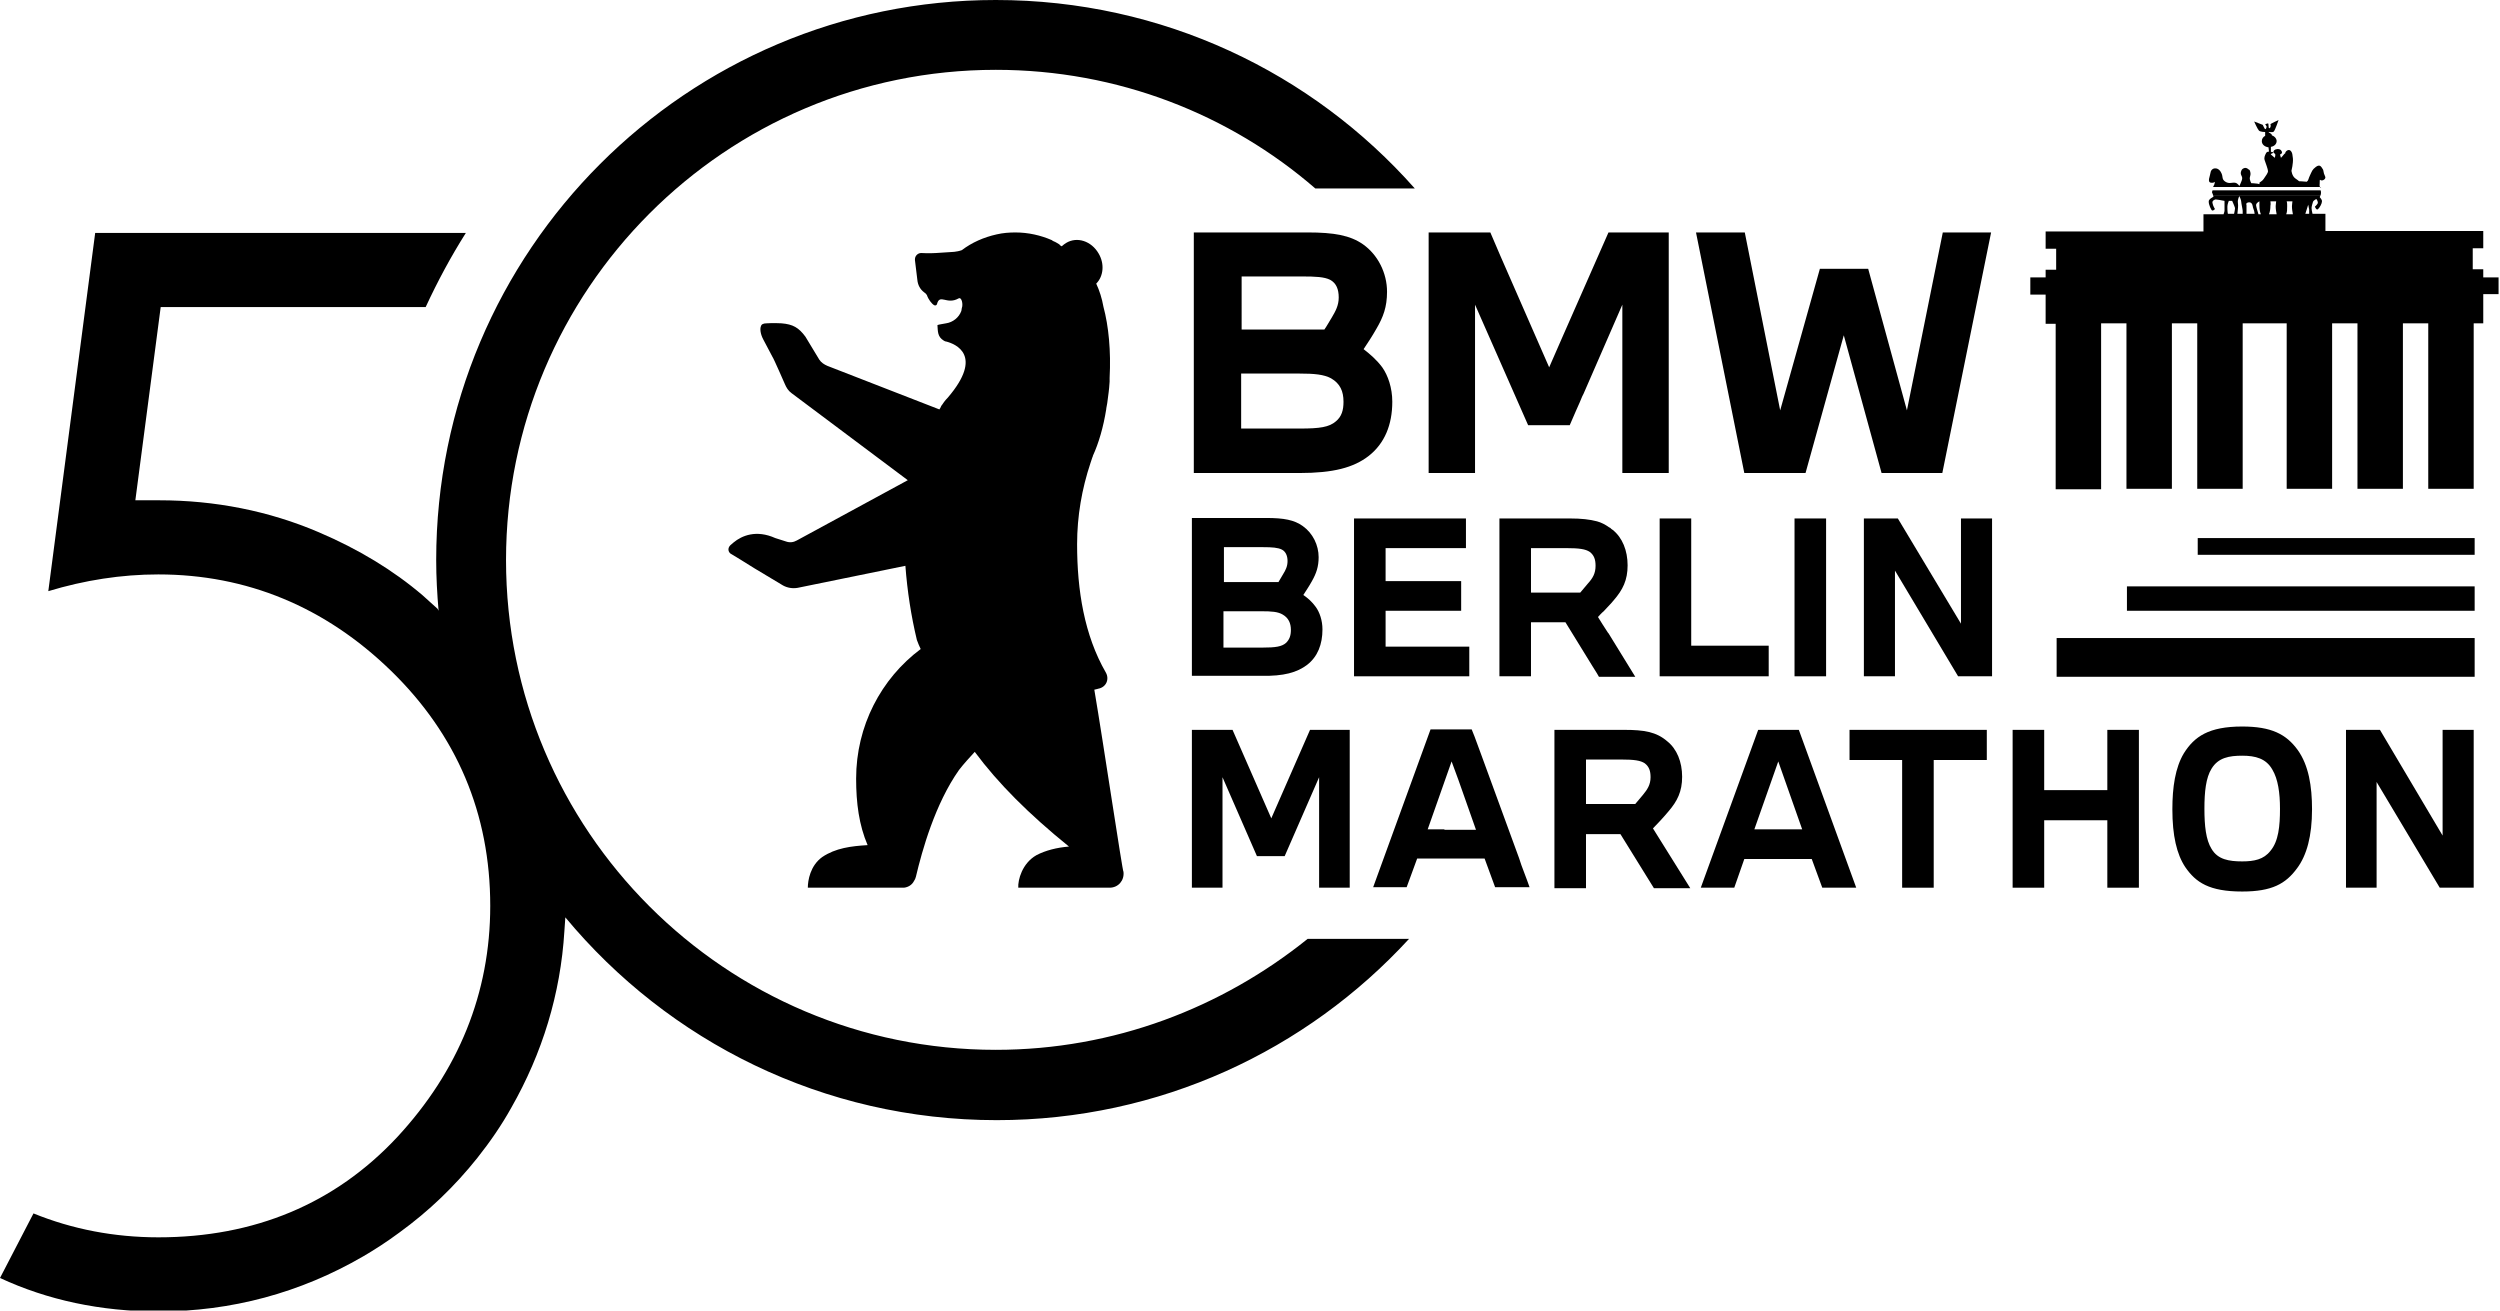
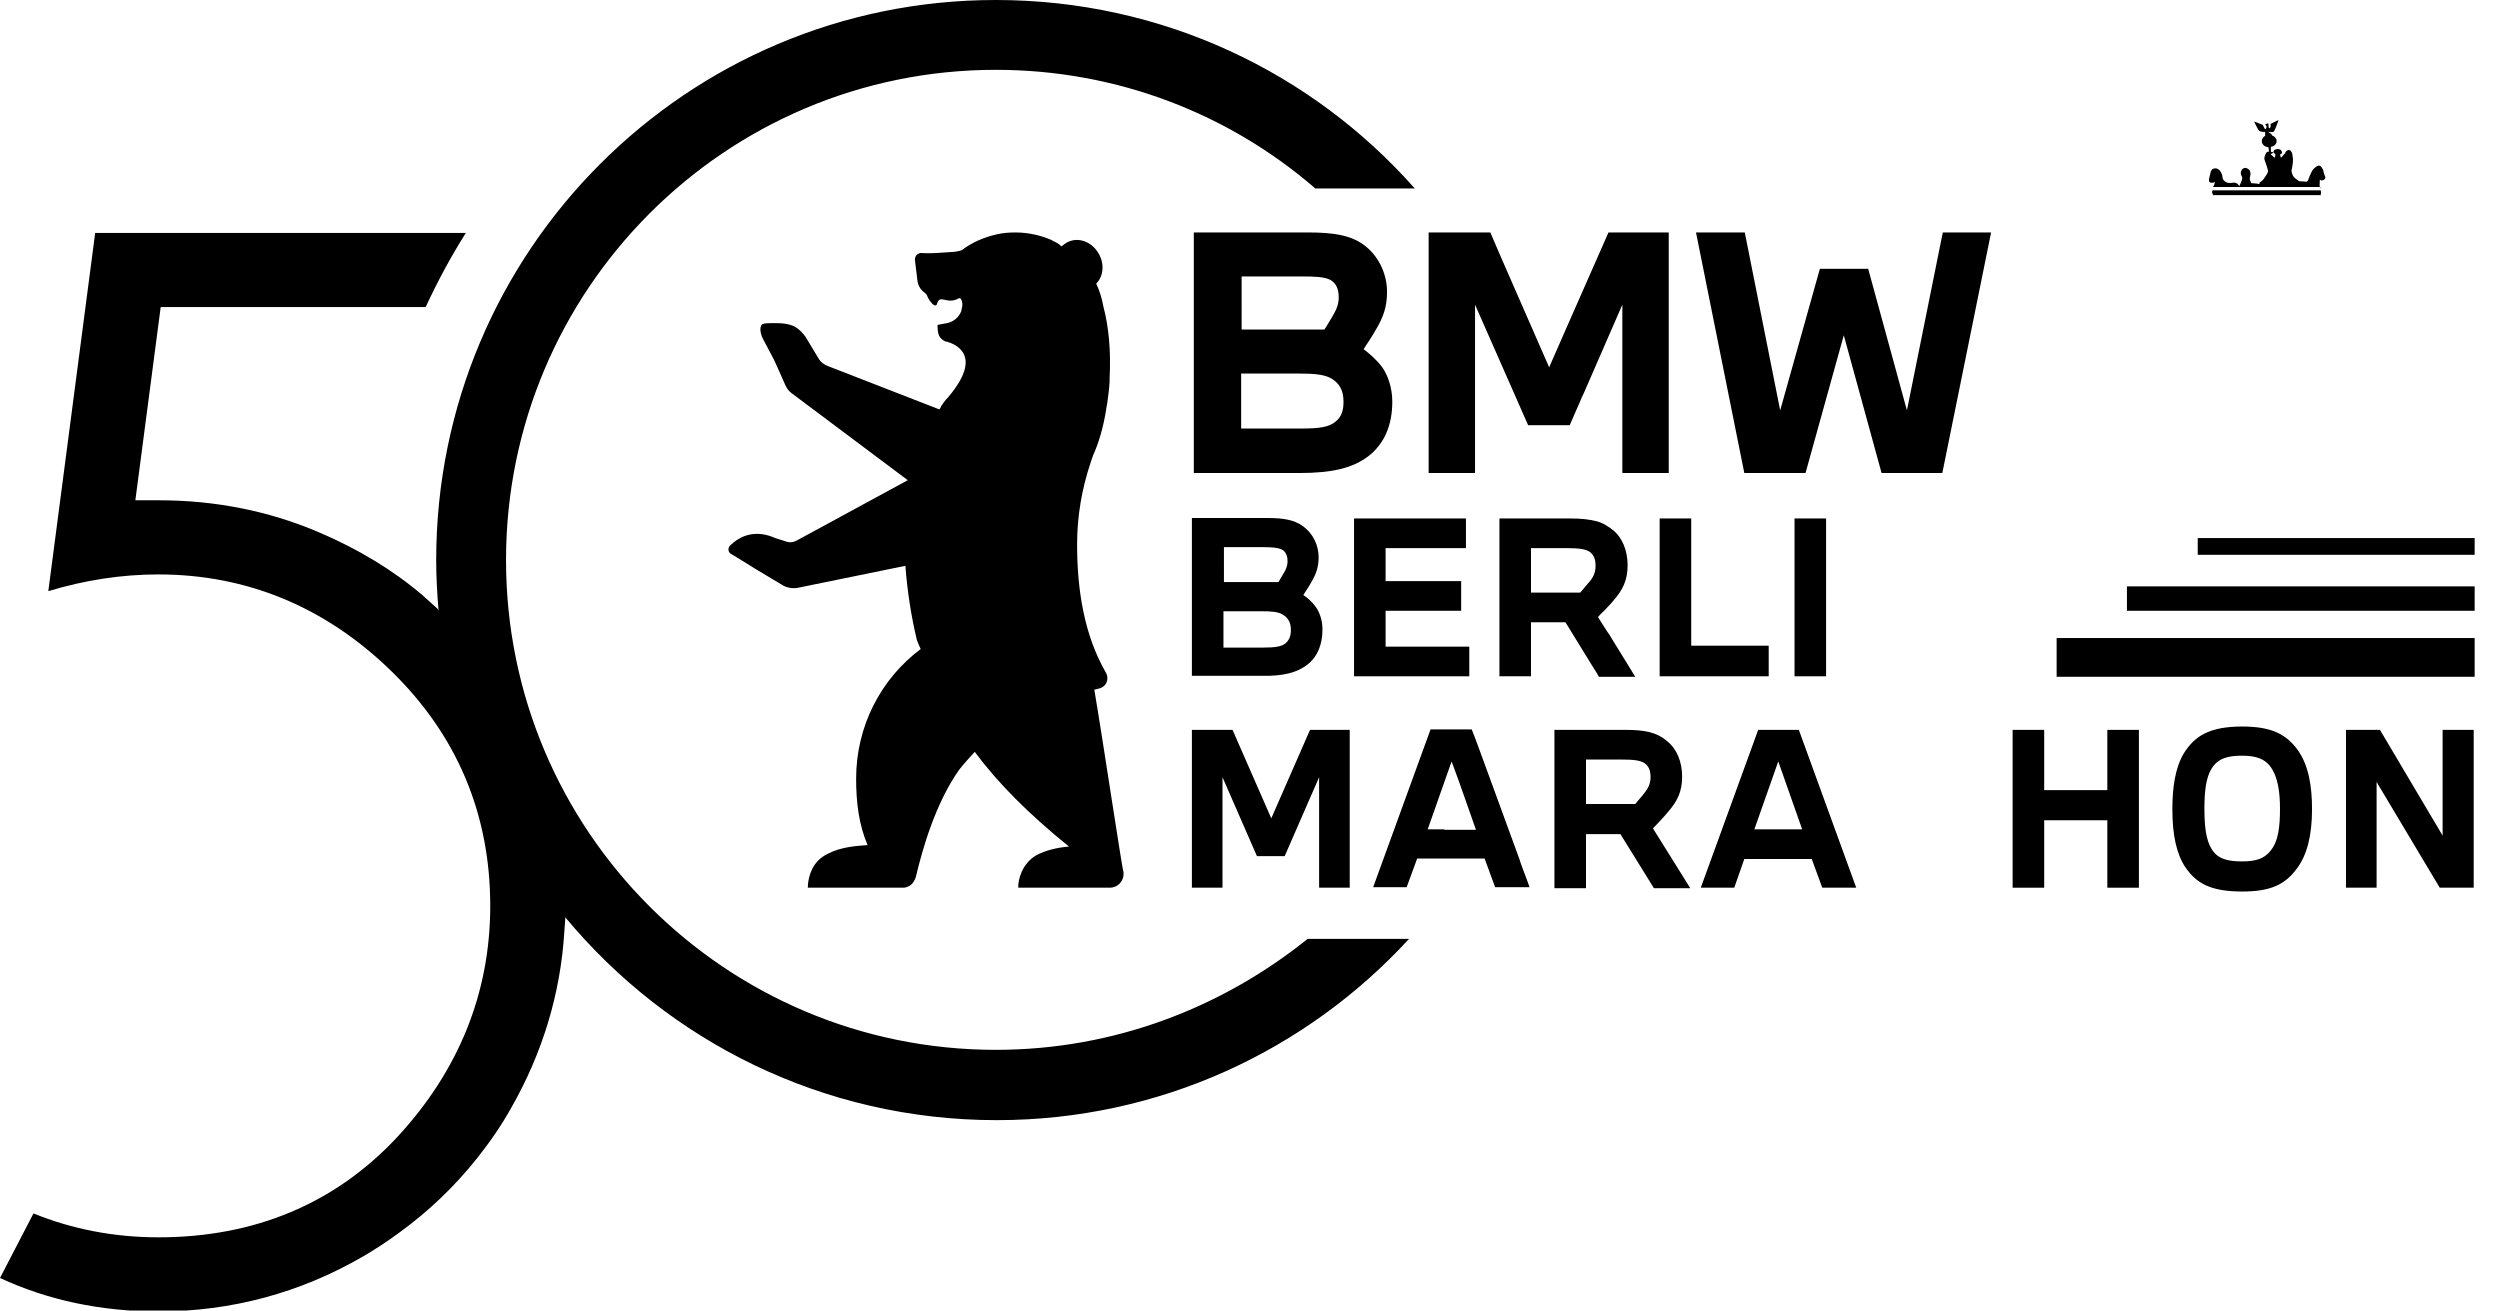
<svg xmlns="http://www.w3.org/2000/svg" version="1.1" id="schwarz" x="0px" y="0px" viewBox="0 0 522.7 274" style="enable-background:new 0 0 522.7 274;" xml:space="preserve">
  <g>
    <path d="M286.2,95.3c3.3-2.6,4.9-6.5,4.9-11.3c0-2.9-0.9-5.5-2.1-7.2c-1.2-1.6-2.5-2.7-3.9-3.8c0.8-1.2,1.8-2.7,2.7-4.3   c1.4-2.4,2.2-4.5,2.2-7.7c0-3.9-1.9-7.7-5-9.9c-2.7-1.9-6.1-2.5-11.6-2.5h-23.8v50.3h22.1C278.7,98.9,283,97.8,286.2,95.3z    M259.5,57.8h12.7c2.9,0,4.7,0.1,5.9,0.7c1.3,0.7,1.8,2,1.8,3.7s-0.7,2.9-1.4,4.1c-0.5,0.8-1.1,1.9-1.6,2.6h-17.3V57.8z    M259.5,78.1h12c3.4,0,5.3,0.2,6.8,1c1.9,1.1,2.6,2.7,2.6,4.9c0,1.8-0.4,3.1-1.6,4.1c-1.4,1.2-3.3,1.5-7.5,1.5h-12.3V78.1z" />
    <polygon points="336.3,48.6 326.7,70.4 326,72 326,72 325.3,73.6 323.9,76.8 313.7,53.5 311.6,48.6 309.4,48.6 298.7,48.6    298.7,59.4 298.7,61.6 298.7,64 298.7,98.9 308.4,98.9 308.4,83.5 308.4,79.8 308.4,76.7 308.4,63.7 319.5,88.9 328.2,88.9    329.5,85.9 330.3,84.1 330.8,82.9 331.1,82.3 339.2,63.7 339.2,98.9 348.9,98.9 348.9,48.6  " />
    <polygon points="377.5,98.9 385.5,70.1 393.4,98.9 406.1,98.9 416.3,48.6 406.2,48.6 398.7,85.8 390.6,56.2 380.5,56.2 372.2,85.8    364.8,48.6 354.6,48.6 364.7,98.9  " />
    <polygon points="265.8,171.1 257.7,152.6 249.2,152.6 249.2,185.6 255.6,185.6 255.6,162.5 262.8,179 268.6,179 275.8,162.5    275.8,185.6 282.2,185.6 282.2,152.6 273.9,152.6  " />
    <path d="M319.3,184.1l-0.6-1.6l-0.6-1.6l-0.5-1.5l-7.9-21.6l-0.7-1.9l-0.7-1.9l-0.6-1.5h-8.6l-12,33h3h1.6h1.6h0.8l0.7-1.9l1.5-4.1   h1.5h12.6l2.2,6h0.3h2.4h1.5h1.5h1.5L319.3,184.1z M302,173.4h-1.5H299h-0.5l5-14.2l1.4,3.8l0.6,1.7l0.6,1.7l2.5,7.1H302z" />
    <path d="M345.6,173.2c0.8-0.8,2.2-2.3,3.2-3.5c1.9-2.2,2.9-4.2,2.9-7.3s-1.1-5.8-3.1-7.4c-2.3-2-4.9-2.4-9-2.4h-7.1h-1.1h-0.2H330   h-5v14.5v0.7v2.5v3.1v12.3h6.6v-11.3h7.2l7,11.3h7.6L345.6,173.2z M343.5,166.2c-0.5,0.6-1.2,1.4-1.6,1.9h-10.3v-9.3h7.3   c2.8,0,4.1,0.2,5,0.8c0.9,0.7,1.2,1.6,1.2,2.9C345.1,164.1,344.4,165.1,343.5,166.2z" />
    <path d="M367.6,152.6l-12,33h7l2.1-6h14.1l2.2,6h7.1l-12-33H367.6z M366.8,173.4l5-14.2l5,14.2H366.8z" />
-     <polygon points="386.7,158.9 397.7,158.9 397.7,185.6 404.3,185.6 404.3,158.9 415.4,158.9 415.4,152.6 386.7,152.6  " />
    <polygon points="440.6,165.2 427.4,165.2 427.4,152.6 420.8,152.6 420.8,185.6 427.4,185.6 427.4,171.5 440.6,171.5 440.6,185.6    447.2,185.6 447.2,152.6 440.6,152.6  " />
    <path d="M468.8,151.9c-7,0-10,2.1-12.2,5.6c-1.8,3-2.4,7.1-2.4,11.7c0,5.5,0.9,9.4,2.7,12.1c2.2,3.2,5,5.1,11.9,5.1   c6.2,0,9.1-1.6,11.5-4.9c2-2.7,3.1-6.7,3.1-12.3c0-4.8-0.7-9.2-3-12.4C478,153.5,474.9,151.9,468.8,151.9z M474.7,177.9   c-1.4,1.8-3.4,2.2-5.9,2.2c-2.8,0-5.1-0.4-6.4-2.6c-1.2-1.9-1.5-4.9-1.5-8.4s0.3-6.5,1.5-8.4c1.4-2.3,3.7-2.7,6.4-2.7   c2.8,0,5,0.6,6.3,2.9c1.2,2,1.6,4.9,1.6,8.2C476.7,172.7,476.4,175.9,474.7,177.9z" />
    <polygon points="510.7,174.7 497.6,152.6 490.5,152.6 490.5,185.6 496.9,185.6 496.9,163.5 510.1,185.6 517.2,185.6 517.2,152.6    510.7,152.6  " />
  </g>
  <g id="_x35_0">
    <path d="M208.2,219.5c-56.6,0-102.4-45.9-102.4-102.4S151.6,14.6,208.2,14.6c25.5,0,48.9,9.3,66.8,24.8h20.8   C274.4,15.2,243.1,0,208.2,0C143.6,0,91.2,52.4,91.2,117.1c0,3.6,0.2,7.1,0.5,10.6l-0.2-0.4l-3.1-2.8c-6.2-5.3-13.5-9.7-21.7-13.2   c-10.5-4.5-21.8-6.7-33.4-6.7l-5,0l5.3-40.4H89c2.5-5.4,5.3-10.6,8.4-15.5H19.9l-9.8,74.9c7.6-2.3,15.3-3.5,23-3.5   c18.5,0,34.9,6.8,48.6,20.1c13.8,13.4,20.8,29.9,20.8,49.2c0,18.2-6.6,34.5-19.5,48.4c-13,13.9-29.8,20.9-49.9,20.9   c-9.2,0-18-1.7-26.1-5l-7,13.5c9.9,4.6,21,7,33.1,7c15.3,0,29.7-3.9,42.8-11.5c2.4-1.4,4.9-3,7.6-5c6.2-4.5,11.6-9.7,16.3-15.6   c2.7-3.4,5.1-6.9,7.1-10.5c6.5-11.4,10.3-23.8,11.1-36.9l0.2-2.9c21.5,25.9,53.9,42.4,90.2,42.4c34.1,0,64.8-14.6,86.2-37.9h-21.2   C255.5,210.7,232.9,219.5,208.2,219.5z" />
  </g>
  <g>
    <path d="M485,38.4c0-0.5,0-0.9,0.1-0.8c0.4,0.4,1.4-0.2,1-0.8c-0.4-0.8-0.2-1.1-0.5-1.5c-0.3-0.5-0.6-1-1.4-0.4   c-0.8,0.6-0.8,0.9-1.2,1.7c-0.4,0.8-0.3,1.1-0.7,1.4c-0.8-0.1-1.6-0.1-1.6-0.1s-0.6-0.5-0.8-0.6c-0.7-0.5-0.8-1.6-0.8-1.6   s0.4-1.6,0.3-2.6c-0.1-0.8-0.1-1.1-0.4-1.5c-0.5-0.6-1.2,0.1-1.2,0.4c-0.1,0.4,0-0.1-0.2,0.2s-0.7,0.8-0.7,0.8l-0.2-0.7   c0,0,0.8-0.2,0.2-0.9c-0.4-0.4-1.2-0.2-1.4,0c-0.3,0.4-0.2,0.5,0.2,0.8c0.1,0.3-0.1,0.8-0.1,0.8l-0.8-0.7v-0.1   c0.2-0.1,0.8-0.3,0.3-0.4c-0.1,0-0.2,0-0.3-0.1l0-1c0.7-0.1,1.2-0.6,1.2-1.2c0-0.5-0.4-1-1-1.2c0,0,0-0.1,0-0.1   c-0.1-0.3-0.7-0.5-0.7-0.6c0-0.1,0.8,0.2,1.1-0.1c0.3-0.3,1-2.4,1-2.4s-1.8,0.8-1.7,0.9c0.1,0.1,0.1,0.7-0.2,0.8   c-0.3,0.2-0.1-1-0.3-1c-0.2,0-0.6,0.2-0.6,0.2l0.3,0.4c0,0,0,0.6-0.3,0.6c-0.1,0-0.5-0.9-0.5-0.9l-1.8-0.7c0,0,0.7,1.6,1,1.9   s1.3,0.3,1.3,0.3l0,0.8c-0.4,0.2-0.7,0.6-0.7,1.1c0,0.7,0.6,1.2,1.4,1.3l0.1,0.9c-0.3,0-0.5,0.1-0.6,0.3c-0.2,0.4-0.5,0.9-0.3,1.5   c0.2,0.6,0.7,1.9,0.7,2.3c0,0.3-0.4,0.9-0.9,1.6c-0.5,0.7-0.9,0.6-0.9,0.9c0,0.3,0.2,0.2-0.4,0.1c-0.6-0.1-1.3-0.1-1.3-0.1   s-0.4-0.7-0.3-1.2c0.1-0.5,0.2-0.6,0.1-1.1c-0.1-0.5-0.2-0.5-0.4-0.6c-0.2-0.2-0.6-0.5-1.2-0.1c-0.2,0.1-0.4,0.6-0.4,0.9   c0,0.4,0.3,0.7,0.3,1c0,0.3-0.1,0.6-0.2,0.8c-0.1,0.3-0.4,0.9-0.4,0.9s-0.3-0.6-0.9-0.7c-0.6-0.1-1.2,0.3-2-0.2s-0.5-1-0.8-1.7   c-0.5-1.2-1.3-1.1-1.4-1.1c-0.5,0-0.9,0.5-0.9,0.8c-0.1,0.8-0.8,2.1,0.1,2.2c0.5,0.1,0.8-0.2,0.8-0.2s-0.1,0.7-0.3,0.9   c0,0.1-0.1,0.2-0.1,0.2h22.6C485.1,39.4,484.9,38.9,485,38.4z" />
    <path d="M462.7,40.8h22.5c0.1-0.4,0.1-0.7,0-1c0,0,0,0,0,0h-22.6c-0.1,0.2-0.1,0.3-0.1,0.5C462.6,40.4,462.7,40.7,462.7,40.8z" />
-     <path d="M462.8,41.1c0,0.1-1.1,0.5-1,1.1c0,0.6,0.5,1.7,0.7,1.8c0.3,0.1,0.6-0.3,0.6-0.3s-0.4-0.6-0.5-1.2   c-0.2-0.6,0.6-0.8,0.6-0.8s0.2,0,0.8,0.1c0.6,0.1,1.1,0.2,1.1,0.2s0,1.8,0,2.1c0,0.1-0.1,0.4-0.2,0.7h-4.2v3.6h-33v3.6h2.2v4.4   h-2.2V58h-3.2v3.6h3.2v2v4.1h2.1v34.6h9.5V67.6h5.3v34.6h9.5V67.6h5.3v34.6h9.5V67.6h9.2v34.6h9.5V67.6h5.3v34.6h9.5V67.6h5.3v34.6   h9.5V67.6h2v-4.1v-2h3.2V58h-3.2v-1.7h-2.2v-4.4h2.2v-3.6h-33v-3.6h-2.7c-0.1-0.4-0.2-0.9-0.2-1.2c0-0.3,0.2-1,0.3-1.3   c0.1-0.3,0.7-0.6,0.7-0.6s0.4,0.5,0.3,0.9c-0.2,0.4-0.6,0.7-0.6,0.7s0.2,0.6,0.5,0.6c0.2,0,0.7-0.7,0.9-1.3c0.2-0.6,0-0.8-0.4-1.3   c0.1-0.1,0.1-0.3,0.2-0.4h-22.5C462.8,41,462.8,41.1,462.8,41.1z M482.6,42.8l0.2,1v0.9H482L482.6,42.8z M478.1,42.1h1.2   c0,0.3-0.1,0.6-0.1,1c0,0.6,0.1,1.2,0.2,1.7H478c0.2-0.5,0.2-1,0.2-1.7C478.2,42.7,478.2,42.4,478.1,42.1z M474.7,42.1h1.2   c0,0.3-0.1,0.6-0.1,1c0,0.6,0.1,1.2,0.2,1.7h-1.6c0.2-0.5,0.3-1.1,0.3-1.8C474.8,42.6,474.7,42.3,474.7,42.1z M472.4,42.1   L472.4,42.1c0,0.3,0,0.6,0,0.9c0,0.7,0.1,1.3,0.3,1.8h-0.5c-0.2-0.6-0.5-1.7-0.5-1.9C471.7,42.4,472.4,42.1,472.4,42.1z    M470.3,42.3c0.3,0,0.6,0.2,0.7,0.8c0,0.2,0.2,0.7,0.3,1c0,0.2,0.1,0.4,0.1,0.6h-1.7c0-0.6,0-1.5,0-1.8   C469.5,42.4,470,42.3,470.3,42.3z M467.9,42.4c-0.1-0.7,0.3-1.4,0.3-1.4s0.4,0.8,0.4,1.2c0,0.3,0.3,1.6,0.3,1.9c0,0.1,0,0.3,0,0.6   h-1.1C467.9,43.6,468,43.1,467.9,42.4z M465.7,43.2c0-0.5,0.3-1.2,0.3-1.2l0.7,0c0,0,0.5,1.1,0.6,1.5c0,0.2-0.1,0.8-0.2,1.2h-1.3   C465.7,44.2,465.7,43.5,465.7,43.2z" />
    <rect x="459.5" y="112.5" width="57.9" height="3.5" />
    <rect x="444.7" y="122.6" width="72.7" height="5.1" />
    <rect x="430" y="133.4" width="87.4" height="8.1" />
    <path d="M273.3,139c2.2-1.7,3.2-4.3,3.2-7.4c0-1.9-0.6-3.6-1.4-4.7c-0.8-1.1-1.6-1.8-2.6-2.5c0.5-0.8,1.2-1.8,1.8-2.9   c0.9-1.6,1.4-3,1.4-5c0-2.5-1.2-5-3.3-6.5c-1.8-1.3-4-1.7-7.6-1.7h-15.6v33h14.5C268.4,141.4,271.2,140.6,273.3,139z M255.8,114.4   h8.3c1.9,0,3.1,0.1,3.9,0.5c0.8,0.4,1.2,1.3,1.2,2.4c0,1.1-0.4,1.9-0.9,2.7c-0.3,0.5-0.7,1.2-1,1.7h-11.4V114.4z M255.8,127.8h7.9   c2.2,0,3.5,0.1,4.5,0.7c1.2,0.7,1.7,1.8,1.7,3.2c0,1.2-0.3,2-1,2.7c-0.9,0.8-2.2,1-5,1h-8.1V127.8z" />
    <polygon points="307.2,135.2 289.7,135.2 289.7,127.7 305.5,127.7 305.5,121.5 289.7,121.5 289.7,114.6 306.5,114.6 306.5,108.4    283.1,108.4 283.1,141.4 307.2,141.4  " />
    <path d="M336.3,132.4l-0.1-0.1l-1.1-1.7l-1-1.6c0.3-0.3,0.7-0.8,1.2-1.2c0.5-0.5,0.9-1,1.4-1.5c0,0,0.1-0.1,0.1-0.1   c0.2-0.2,0.4-0.5,0.6-0.7c1.9-2.2,2.9-4.2,2.9-7.3s-1.1-5.8-3.1-7.4c-0.2-0.1-0.4-0.3-0.5-0.4c-0.1-0.1-0.1-0.1-0.2-0.1   c-0.4-0.3-0.9-0.6-1.3-0.8c-0.4-0.2-0.9-0.4-1.3-0.5c-1.5-0.4-3.3-0.6-5.6-0.6h-11.6h-1.3H314h-0.5V134v6.9v0.5h1.2h5.4v-11.3h7.2   l5.6,9.1l1,1.6l0.4,0.7h0.3h0.5h6.8L336.3,132.4z M332,122c-0.5,0.6-1.2,1.4-1.6,1.9h-10.3v-9.3h7.3c2.8,0,4.1,0.2,5,0.8   c0.9,0.7,1.2,1.6,1.2,2.9C333.6,119.9,333,120.9,332,122z" />
    <polygon points="369.8,135 353.6,135 353.6,108.4 347,108.4 347,141.4 369.8,141.4  " />
    <rect x="375.2" y="108.4" width="6.6" height="33" />
-     <polygon points="410,130.4 396.8,108.4 389.7,108.4 389.7,141.4 396.2,141.4 396.2,119.3 409.4,141.4 416.5,141.4 416.5,108.4    410,108.4  " />
  </g>
  <path d="M228.8,144.2c0.5-0.1,0.8-0.2,0.8-0.2c1.7-0.3,2.4-2,1.6-3.4c-4.5-7.8-6-17.2-6-26.8c0-5.9,1-11.6,2.8-17  c0.1-0.3,0.2-0.6,0.3-0.9c0.1-0.2,0.1-0.4,0.2-0.5v0c0,0,0-0.1,0-0.1c1.2-2.6,2.2-6,2.8-9.8c0,0,0,0,0-0.1c0.1-0.4,0.1-0.7,0.2-1.1  c0.1-0.8,0.2-1.5,0.3-2.3c0-0.3,0.1-0.6,0.1-0.9c0-0.4,0.1-0.9,0.1-1.3c0-0.3,0-0.5,0-0.8h0c0.3-5.6-0.2-10.8-1.3-14.9  c-0.3-1.7-0.8-3.3-1.5-4.8c1.5-1.5,1.8-4.1,0.5-6.3c-1.5-2.6-4.5-3.6-6.8-2.2c-0.3,0.2-0.6,0.4-0.8,0.6c0,0-0.1,0.1-0.1,0.1  c-0.2-0.1-0.4-0.2-0.5-0.4c0,0,0,0,0,0c-0.2-0.1-0.3-0.2-0.5-0.3c0,0,0,0,0,0c0,0-0.1-0.1-0.2-0.1c-0.1-0.1-0.3-0.2-0.4-0.2  c-0.2-0.1-0.4-0.2-0.5-0.3c0,0,0,0,0,0c0,0,0,0,0,0c0,0,0,0,0,0c-2.3-1-4.9-1.6-7.6-1.6c-1.3,0-2.6,0.1-3.9,0.4  c-2.7,0.6-5.2,1.7-7.3,3.3c-1.1,0.4-2.3,0.4-2.3,0.4l-3.1,0.2c-1.4,0.1-3.1,0-3.1,0c-0.7,0-1.3,0.6-1.3,1.3c0,0.1,0,0.1,0,0.2l0,0  l0.5,4.1c0,0,0,0,0,0c0.1,1.1,0.6,2,1.4,2.6l0,0c0.3,0.2,0.5,0.4,0.6,0.6c0.3,0.9,1,1.8,1.5,2.1c0.2,0.1,0.5,0.1,0.6-0.2  c0.6-2.3,2,0.2,4.5-1.2c0.7-0.4,1,1.3,0.7,2L201,65c-0.5,1.4-1.8,2.4-3.2,2.6c-1.1,0.2-1.8,0.3-1.8,0.4c0.1,1.3,0,2.4,1.3,3.2  c0,0,0,0,0,0c0.2,0.1,0.3,0.2,0.5,0.2l0,0c2,0.5,7.9,2.9,0.4,11.7l0,0c-0.1,0.1-0.7,0.7-1.2,1.5c-0.2,0.2-0.3,0.5-0.4,0.7l-0.2,0.3  L173,76.5c-0.7-0.3-1.3-0.7-1.7-1.3l-2.9-4.8c-1.4-1.9-2.6-2.6-5-2.8c-1.7-0.1-3.1,0-3.1,0c-0.7,0-1.1,0.2-1.2,0.6  c-0.2,0.4-0.2,1.5,0.5,2.8l1.9,3.6c0.2,0.2,2.6,5.7,2.6,5.7c0.3,0.7,0.7,1.4,1.4,1.9l24.3,18.2l-23.2,12.6h0  c-0.7,0.4-1.5,0.5-2.3,0.2c-0.9-0.3-2.2-0.7-2.2-0.7c-4-1.8-7-0.5-8.7,0.9c0,0-0.7,0.6-0.7,0.6c-0.7,0.7-0.4,1.6,0.3,1.9  c0,0,3.8,2.3,4.7,2.9l6,3.6c0.9,0.5,2,0.7,3.1,0.5l22.5-4.6c0.4,5.3,1.2,10.5,2.4,15.5c0.3,0.8,0.5,1.3,0.8,1.9  c-8.3,6.2-13.5,16.1-13.5,27.1c0,5.1,0.6,9.7,2.4,13.9c-3.4,0.2-6.7,0.6-9.5,2.5c-2.5,1.8-3,4.9-3,6.4l18.5,0h0.1h1h0.3  c0.1,0,0.2,0,0.2,0h0c0.9-0.1,1.7-0.6,2.1-1.4l0,0c0.2-0.3,0.3-0.5,0.4-0.9c1.3-5.5,4-15.2,9-22.3c0,0,0,0,0,0  c1-1.3,2.2-2.6,3.3-3.8c4.9,6.6,11.3,13,19.7,19.8c-2.5,0.2-4.9,0.8-6.8,1.8c-3,1.7-3.9,5.2-3.8,6.8h19.1c1.8,0,3.1-1.5,2.9-3.3  C234.7,182.3,230.7,155.4,228.8,144.2z" />
</svg>